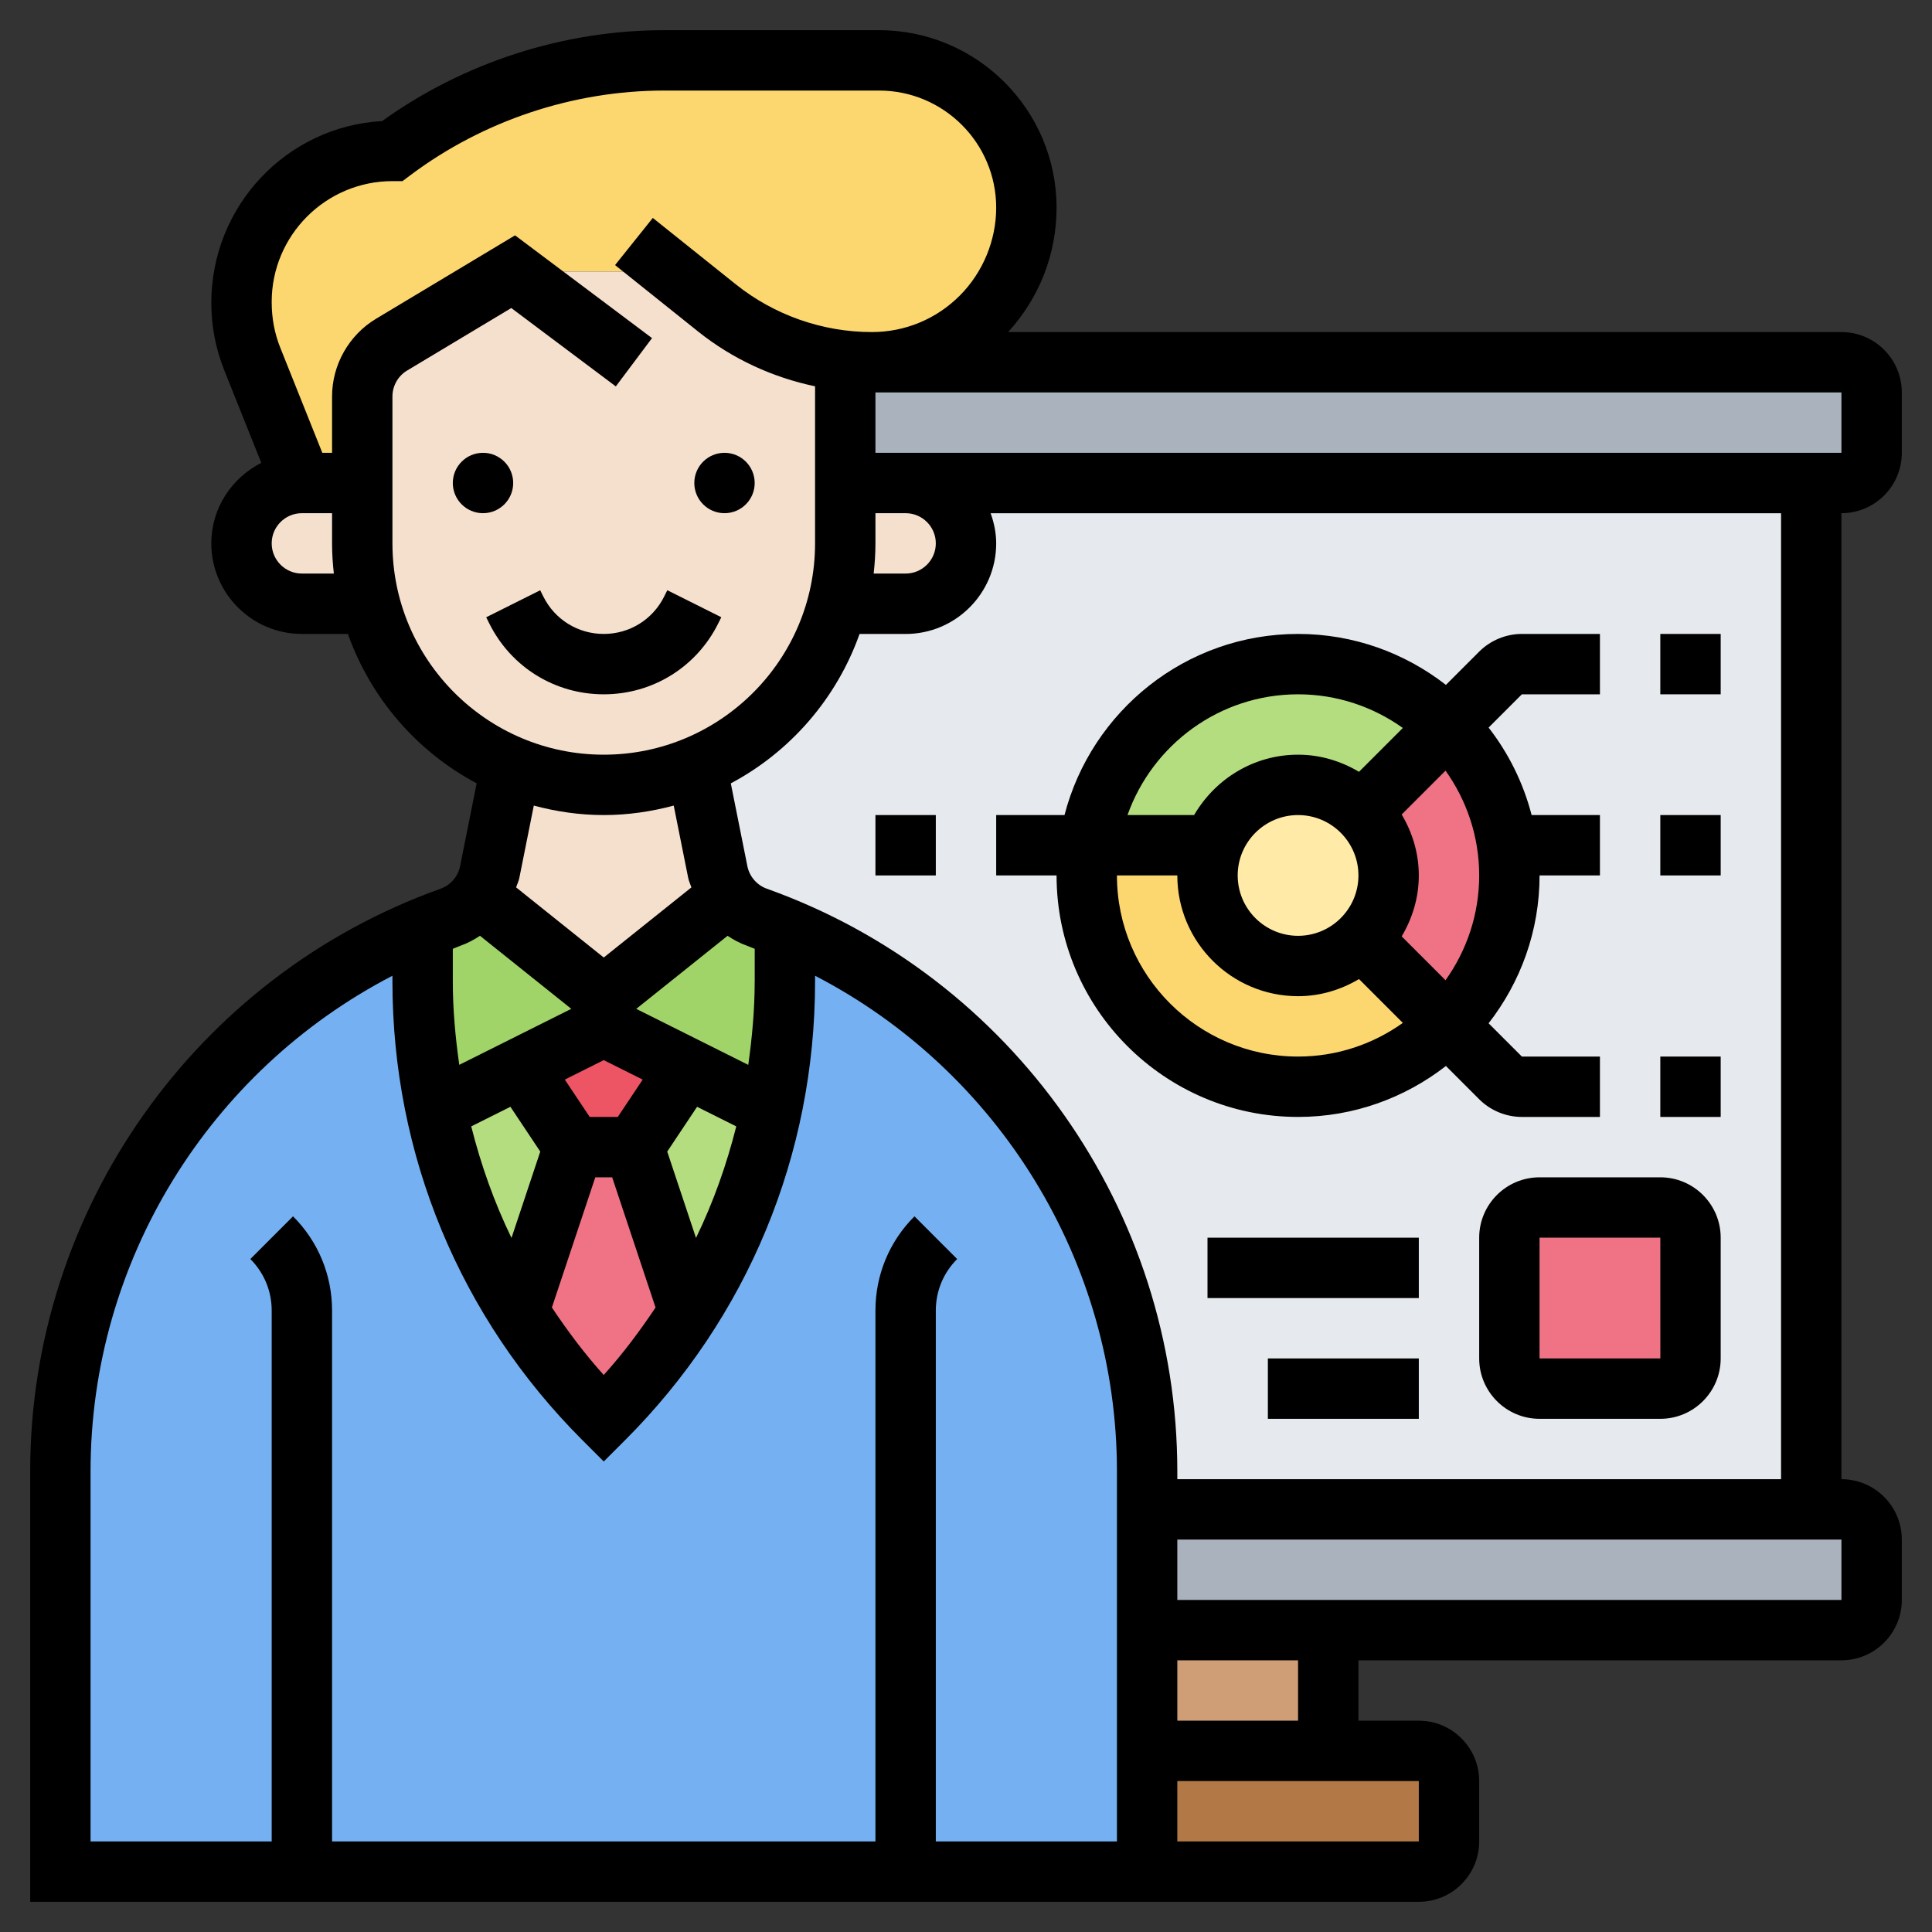
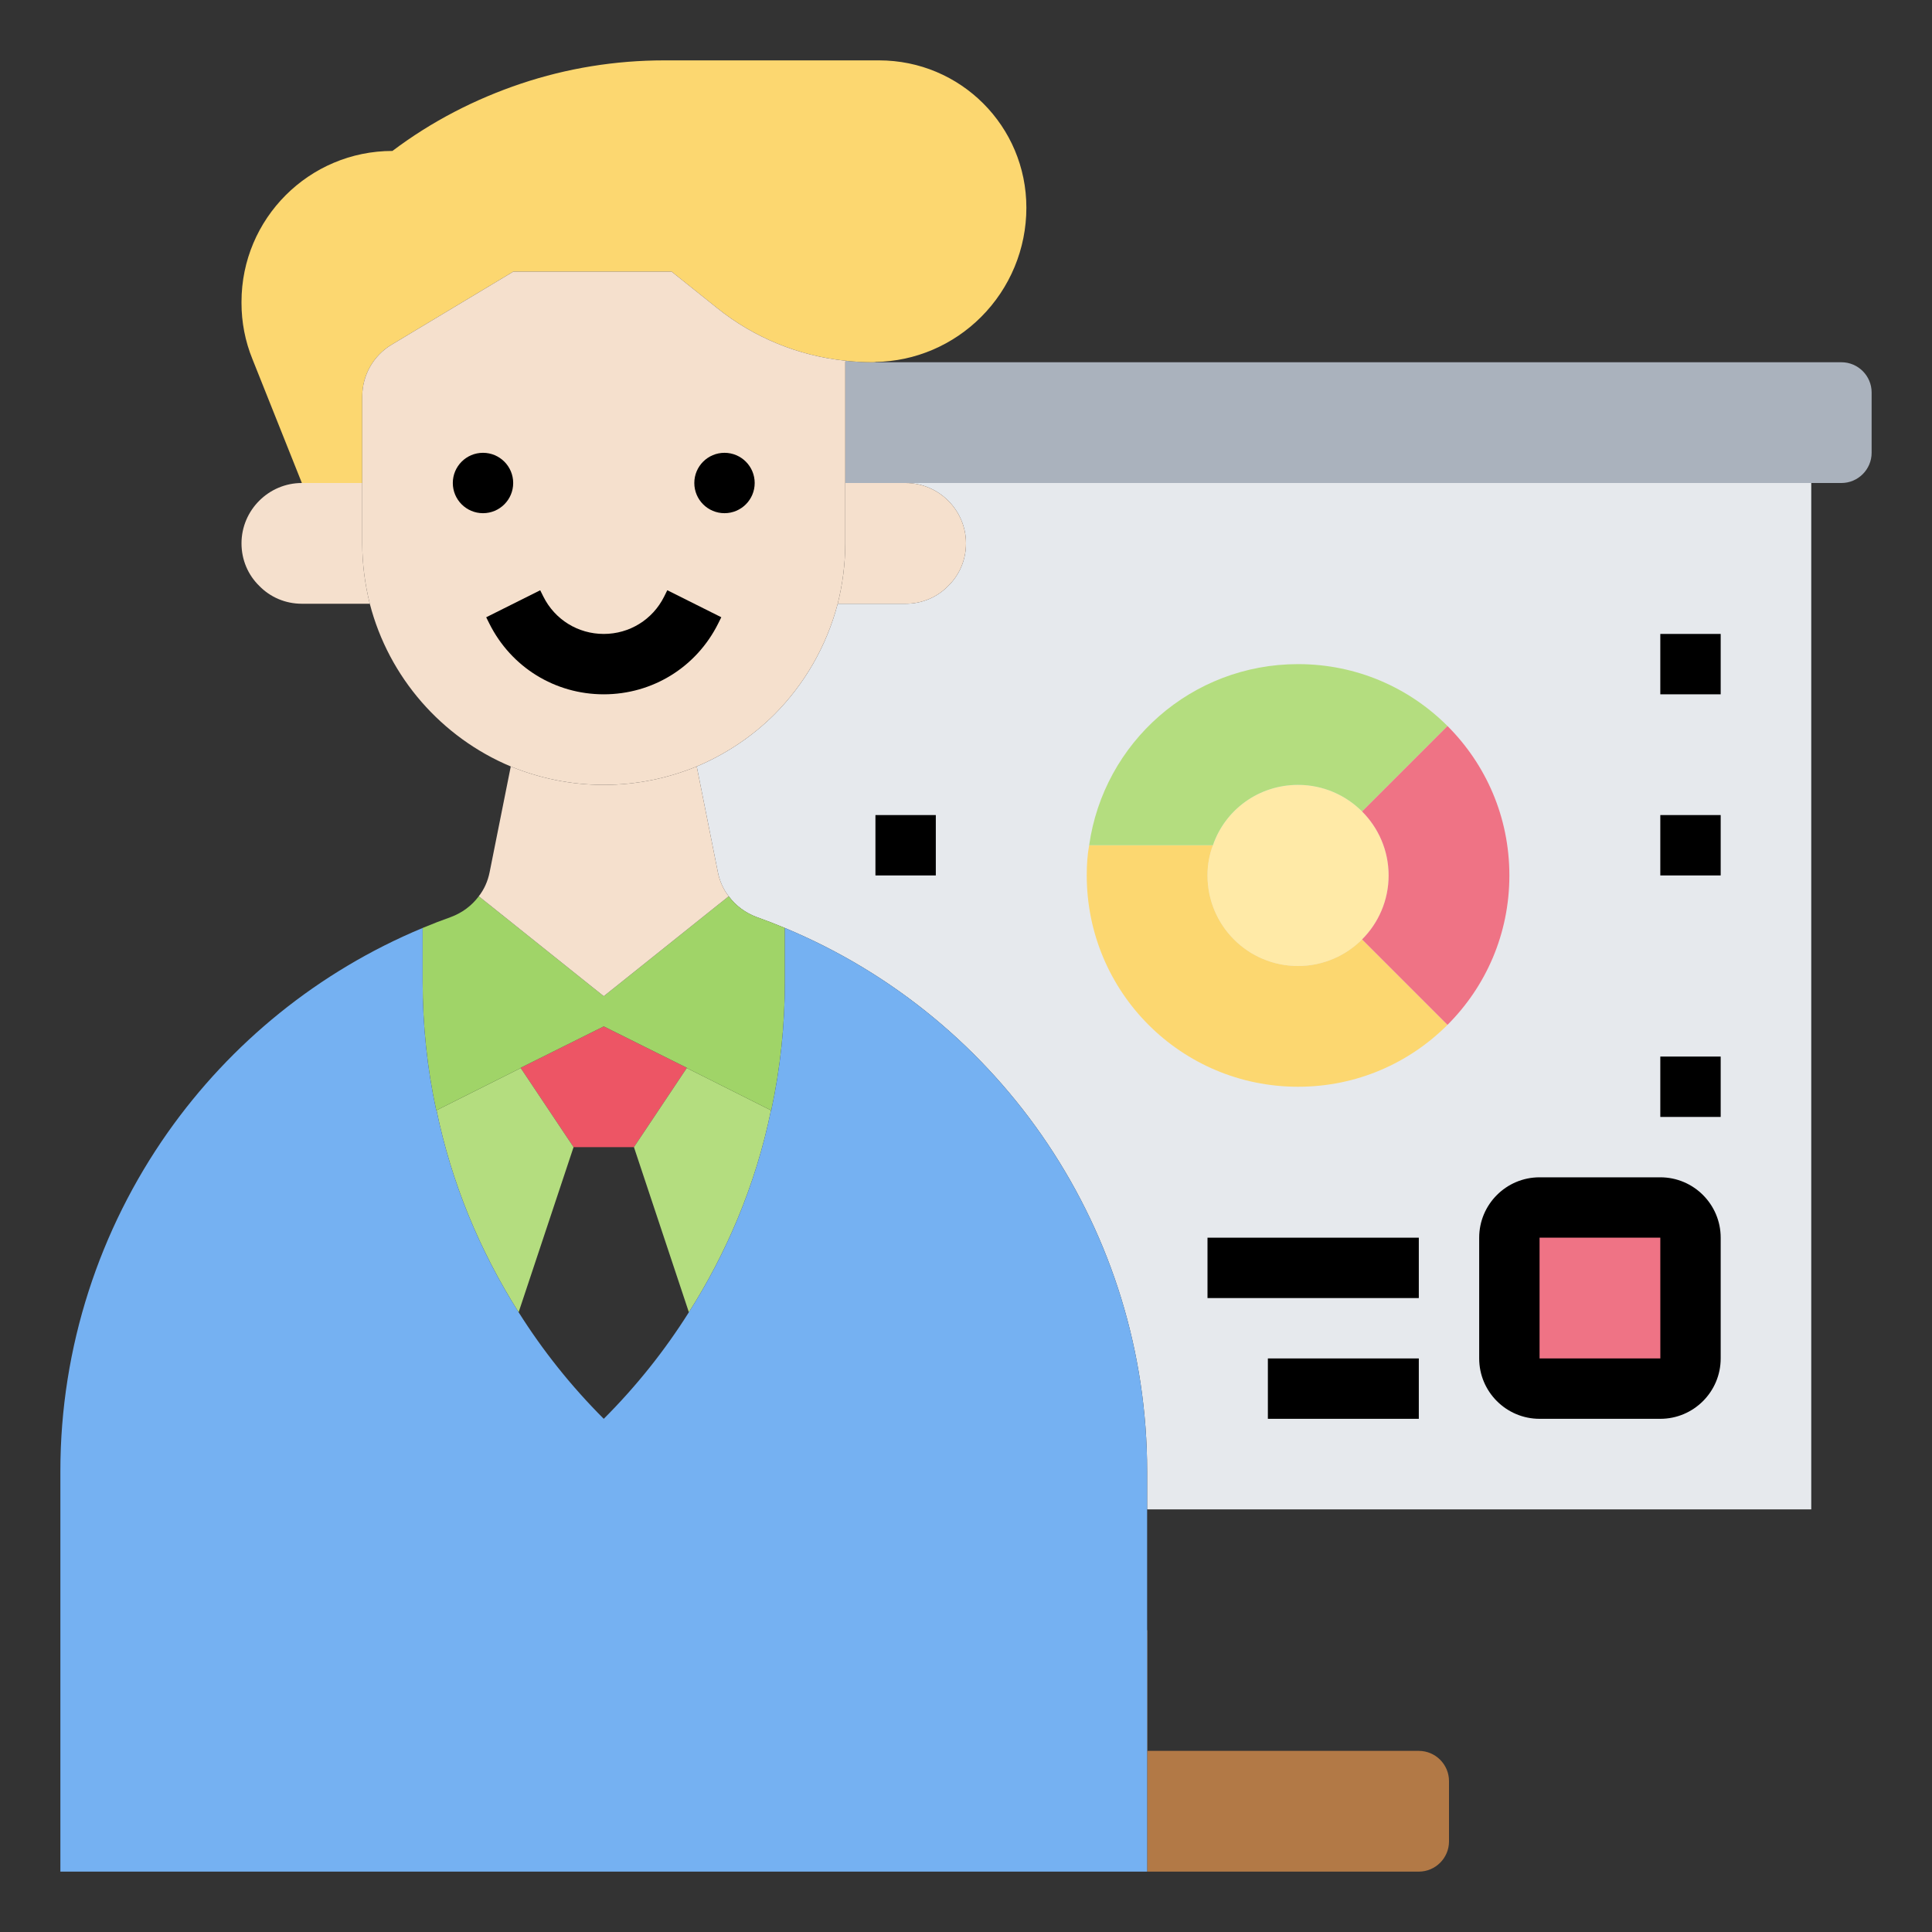
<svg xmlns="http://www.w3.org/2000/svg" id="_x33_0" enable-background="new 0 0 64 64" height="512" viewBox="0 0 64 64" width="512">
  <rect x="0" y="0" width="64" height="64" fill="#333333" stroke="none" />
  <g>
    <g>
      <g>
        <path d="m48 59v2c0 .55-.45 1-1 1h-9v-4h6 3c.55 0 1 .45 1 1z" fill="#b27946" />
      </g>
      <g>
-         <path d="m38 54h6v4h-6z" fill="#cf9e76" />
+         <path d="m38 54v4h-6z" fill="#cf9e76" />
      </g>
      <g>
-         <path d="m62 51v2c0 .55-.45 1-1 1h-17-6v-4h22 1c.55 0 1 .45 1 1z" fill="#aab2bd" />
-       </g>
+         </g>
      <g>
        <path d="m29 12h32c.55 0 1 .45 1 1v2c0 .55-.45 1-1 1h-1-30-2v-4l.01-.05c.28.03.58.05.87.05.04 0 .08 0 .12-.01z" fill="#aab2bd" />
      </g>
      <g>
        <path d="m60 16v34h-22v-1.27c0-7.9-4.77-14.98-12-17.99-.31-.13-.62-.25-.93-.36-.38-.14-.7-.38-.93-.69-.18-.23-.3-.5-.36-.8l-.7-3.5c.97-.41 1.85-1 2.58-1.73.99-1 1.72-2.25 2.09-3.66h2.25c.55 0 1.05-.22 1.41-.59.37-.36.59-.86.59-1.41 0-1.1-.9-2-2-2z" fill="#e6e9ed" />
      </g>
      <g>
        <path d="m45.12 26.88c.54.54.88 1.29.88 2.12s-.34 1.58-.88 2.12-1.29.88-2.12.88c-1.66 0-3-1.34-3-3 0-.35.06-.69.18-1 .4-1.17 1.51-2 2.82-2 .83 0 1.58.34 2.12.88z" fill="#ffeaa7" />
      </g>
      <g>
        <path d="m45.12 31.12 2.83 2.83c-1.27 1.27-3.01 2.05-4.95 2.05-3.87 0-7-3.13-7-7 0-.34.02-.68.08-1h4.09.01c-.12.31-.18.65-.18 1 0 1.66 1.34 3 3 3 .83 0 1.58-.34 2.12-.88z" fill="#fcd770" />
      </g>
      <g>
        <path d="m47.95 24.05-2.83 2.83c-.54-.54-1.29-.88-2.12-.88-1.31 0-2.42.83-2.82 2h-.01-4.09c.48-3.4 3.39-6 6.92-6 1.94 0 3.68.78 4.95 2.05z" fill="#b4dd7f" />
      </g>
      <g>
        <path d="m47.95 24.05c1.27 1.27 2.05 3.01 2.05 4.95s-.78 3.68-2.05 4.95l-2.83-2.83c.54-.54.88-1.29.88-2.12s-.34-1.58-.88-2.12z" fill="#ef7385" />
      </g>
      <g>
        <path d="m56 41v4c0 .55-.45 1-1 1h-4c-.55 0-1-.45-1-1v-4c0-.55.45-1 1-1h4c.55 0 1 .45 1 1z" fill="#ef7385" />
      </g>
      <g>
-         <path d="m21 38 1.82 5.47c-.8 1.27-1.74 2.45-2.82 3.53-1.08-1.08-2.02-2.26-2.82-3.53l1.82-5.47z" fill="#ef7385" />
-       </g>
+         </g>
      <g>
        <path d="m22.75 35.37v.01l-1.75 2.62h-2l-1.75-2.62v-.01l2.75-1.37z" fill="#ed5565" />
      </g>
      <g>
        <path d="m22.75 35.38 2.79 1.4c-.25 1.23-.62 2.42-1.1 3.58-.45 1.08-.99 2.12-1.62 3.11l-1.82-5.47z" fill="#b4dd7f" />
      </g>
      <g>
        <path d="m17.25 35.38 1.75 2.62-1.82 5.47c-1.3-2.05-2.23-4.31-2.72-6.69z" fill="#b4dd7f" />
      </g>
      <g>
        <path d="m20 34-2.75 1.37v.01l-2.79 1.4h-.01c-.3-1.39-.45-2.82-.45-4.27v-1.77c.31-.13.62-.25.93-.36.38-.14.7-.38.93-.69l4.14 3.31 4.14-3.31c.23.31.55.55.93.69.31.11.62.23.93.36v1.77c0 1.45-.15 2.88-.45 4.27h-.01l-2.79-1.4v-.01z" fill="#a0d468" />
      </g>
      <g>
        <path d="m30 62h-20-8v-13.27c0-4.11 1.3-8.01 3.56-11.22 2.08-2.95 4.98-5.33 8.44-6.77v1.77c0 1.45.15 2.88.45 4.27h.01c.49 2.38 1.42 4.64 2.72 6.69.8 1.27 1.74 2.45 2.82 3.53 1.08-1.08 2.02-2.26 2.82-3.53.63-.99 1.17-2.03 1.62-3.11.48-1.16.85-2.35 1.1-3.58h.01c.3-1.39.45-2.82.45-4.27v-1.77c7.23 3.01 12 10.09 12 17.99v1.27 4 4 4z" fill="#75b1f2" />
      </g>
      <g>
        <path d="m12 13.13v2.87h-2l-1.64-4.11c-.24-.59-.36-1.22-.36-1.85v-.04c0-2.76 2.24-5 5-5 1.3-.98 2.74-1.72 4.26-2.23s3.12-.77 4.74-.77h7.12c2.7 0 4.88 2.18 4.88 4.88 0 1.36-.54 2.66-1.5 3.62-.93.93-2.18 1.47-3.5 1.49-.04.01-.08.01-.12.01-.29 0-.59-.02-.87-.05-1.55-.16-3.03-.76-4.26-1.75l-1.5-1.2h-5.25l-4.03 2.42c-.6.36-.97 1.01-.97 1.71z" fill="#fcd770" />
      </g>
      <g>
        <path d="m30 16c1.1 0 2 .9 2 2 0 .55-.22 1.05-.59 1.41-.36.37-.86.59-1.41.59h-2.25c.16-.64.25-1.31.25-2v-2z" fill="#f5e0cd" />
      </g>
      <g>
        <path d="m24.14 29.69-4.14 3.31-4.14-3.31c.18-.23.3-.5.36-.8l.7-3.5c.95.39 1.99.61 3.08.61s2.13-.22 3.08-.61l.7 3.5c.06.3.18.57.36.8z" fill="#f5e0cd" />
      </g>
      <g>
        <path d="m28.01 11.95-.01.05v4 2c0 .69-.09 1.36-.25 2-.37 1.41-1.1 2.66-2.09 3.66-.73.73-1.61 1.32-2.58 1.73-.95.39-1.99.61-3.08.61s-2.13-.22-3.08-.61c-2.29-.96-4.04-2.95-4.67-5.39-.16-.64-.25-1.31-.25-2v-2-2.87c0-.7.37-1.35.97-1.71l4.03-2.42h5.25l1.5 1.2c1.23.99 2.71 1.59 4.26 1.75z" fill="#f5e0cd" />
      </g>
      <g>
        <path d="m12 16v2c0 .69.09 1.36.25 2h-2.25c-.55 0-1.05-.22-1.41-.59-.37-.36-.59-.86-.59-1.41 0-1.1.9-2 2-2z" fill="#f5e0cd" />
      </g>
    </g>
    <g>
      <circle cx="16" cy="16" r="1" />
      <circle cx="24" cy="16" r="1" />
      <path d="m23.789 20.658.105-.211-1.789-.895-.105.212c-.381.762-1.147 1.236-2 1.236s-1.619-.474-2-1.236l-.105-.211-1.789.895.105.21c.722 1.445 2.174 2.342 3.789 2.342s3.067-.897 3.789-2.342z" />
-       <path d="m63 15v-2c0-1.103-.897-2-2-2h-27.605c1.033-1.131 1.605-2.581 1.605-4.121 0-3.242-2.638-5.879-5.879-5.879h-7.121c-3.332 0-6.636 1.066-9.341 3.01-3.15.177-5.659 2.797-5.659 6.027 0 .767.145 1.517.429 2.229l1.227 3.067c-.978.495-1.656 1.498-1.656 2.667 0 1.654 1.346 3 3 3h1.525c.757 2.133 2.29 3.899 4.265 4.949l-.549 2.745c-.068.342-.315.628-.644.745-8.133 2.905-13.597 10.659-13.597 19.295v14.266h37 1 8c1.103 0 2-.897 2-2v-2c0-1.103-.897-2-2-2h-2v-2h16c1.103 0 2-.897 2-2v-2c0-1.103-.897-2-2-2v-32c1.103 0 2-.897 2-2zm-2 0h-31-1v-2h32zm-30 3c0 .551-.448 1-1 1h-1.059c.037-.329.059-.662.059-1v-1h1c.552 0 1 .449 1 1zm-21 1c-.552 0-1-.449-1-1s.448-1 1-1h1v1c0 .338.022.671.059 1zm3-1v-4.868c0-.349.186-.678.485-.857l3.452-2.071 3.463 2.596 1.199-1.6-4.537-3.404-4.606 2.764c-.898.539-1.456 1.524-1.456 2.572v1.868h-.323l-1.391-3.478c-.19-.474-.286-.974-.286-1.522 0-2.206 1.794-4 4-4h.333l.267-.2c2.408-1.805 5.391-2.8 8.4-2.8h7.121c2.139 0 3.879 1.74 3.879 3.879 0 1.084-.44 2.146-1.207 2.914-.778.778-1.813 1.207-2.914 1.207-1.63 0-3.229-.561-4.502-1.579l-2.752-2.202-1.25 1.562 2.752 2.202c1.132.905 2.466 1.519 3.873 1.814v5.203c0 3.86-3.141 7-7 7s-7-3.14-7-7zm8.29 17.763-.825 1.237h-.93l-.825-1.237 1.29-.645zm-4.382.901.989 1.484-.953 2.86c-.573-1.18-1.012-2.419-1.334-3.695zm2.812 2.336h.559l1.437 4.313c-.52.777-1.082 1.531-1.717 2.235-.635-.705-1.197-1.458-1.717-2.235zm3.336 2.008-.953-2.86.989-1.484 1.298.649c-.322 1.276-.761 2.515-1.334 3.695zm1.944-8.493c0 .933-.085 1.852-.213 2.76l-3.711-1.855 3.025-2.42c.196.129.404.243.63.323.092.033.179.074.27.108v1.084zm-5-5.515c.802 0 1.577-.116 2.318-.314l.48 2.399c.022.109.072.206.106.311l-2.904 2.323-2.903-2.323c.033-.104.084-.202.106-.31l.48-2.4c.74.198 1.515.314 2.317.314zm-4.729 4.322c.225-.08.433-.194.629-.323l3.025 2.42-3.711 1.855c-.129-.907-.214-1.826-.214-2.759v-1.084c.091-.034.178-.076.271-.109zm21.729 29.678h-6v-17.586c0-.645.251-1.251.707-1.707l-1.414-1.415c-.834.834-1.293 1.942-1.293 3.122v17.586h-18v-17.586c0-1.18-.459-2.288-1.293-3.122l-1.414 1.415c.456.456.707 1.062.707 1.707v17.586h-6v-12.266c0-6.957 3.935-13.269 10-16.411v.192c0 5.739 2.234 11.134 6.293 15.192l.707.707.707-.707c4.059-4.058 6.293-9.454 6.293-15.192v-.192c6.064 3.141 10 9.454 10 16.411zm10 0h-8v-2h8zm-4-4h-4v-2h4zm18-4h-22v-2h22zm-2-4h-20v-.266c0-8.636-5.464-16.39-13.597-19.294-.329-.118-.576-.403-.645-.746l-.549-2.744c1.975-1.05 3.508-2.817 4.265-4.949h1.526c1.654 0 3-1.346 3-3 0-.352-.072-.686-.184-1h26.184z" />
-       <path d="m33 27v2h2c0 4.411 3.589 8 8 8 1.846 0 3.542-.634 4.898-1.688l1.102 1.102c.372.373.888.586 1.414.586h2.586v-2h-2.586l-1.102-1.102c1.054-1.356 1.688-3.052 1.688-4.898h2v-2h-2.263c-.277-1.069-.766-2.05-1.425-2.898l1.102-1.102h2.586v-2h-2.586c-.526 0-1.042.213-1.414.586l-1.102 1.102c-1.356-1.054-3.052-1.688-4.898-1.688-3.719 0-6.845 2.555-7.737 6zm10 8c-3.309 0-6-2.691-6-6h2c0 2.206 1.794 4 4 4 .74 0 1.424-.215 2.019-.567l1.452 1.452c-.981.699-2.177 1.115-3.471 1.115zm2-6c0 1.103-.897 2-2 2s-2-.897-2-2 .897-2 2-2 2 .897 2 2zm4 0c0 1.294-.416 2.49-1.115 3.471l-1.452-1.452c.352-.595.567-1.279.567-2.019s-.215-1.424-.567-2.019l1.452-1.452c.699.981 1.115 2.177 1.115 3.471zm-6-6c1.294 0 2.49.416 3.471 1.115l-1.452 1.452c-.595-.352-1.279-.567-2.019-.567-1.474 0-2.75.81-3.444 2h-2.206c.826-2.327 3.043-4 5.65-4z" />
      <path d="m55 21h2v2h-2z" />
      <path d="m55 35h2v2h-2z" />
      <path d="m55 27h2v2h-2z" />
      <path d="m29 27h2v2h-2z" />
      <path d="m49 41v4c0 1.103.897 2 2 2h4c1.103 0 2-.897 2-2v-4c0-1.103-.897-2-2-2h-4c-1.103 0-2 .897-2 2zm6.001 4h-4.001v-4h4z" />
      <path d="m40 41h7v2h-7z" />
      <path d="m42 45h5v2h-5z" />
    </g>
  </g>
</svg>